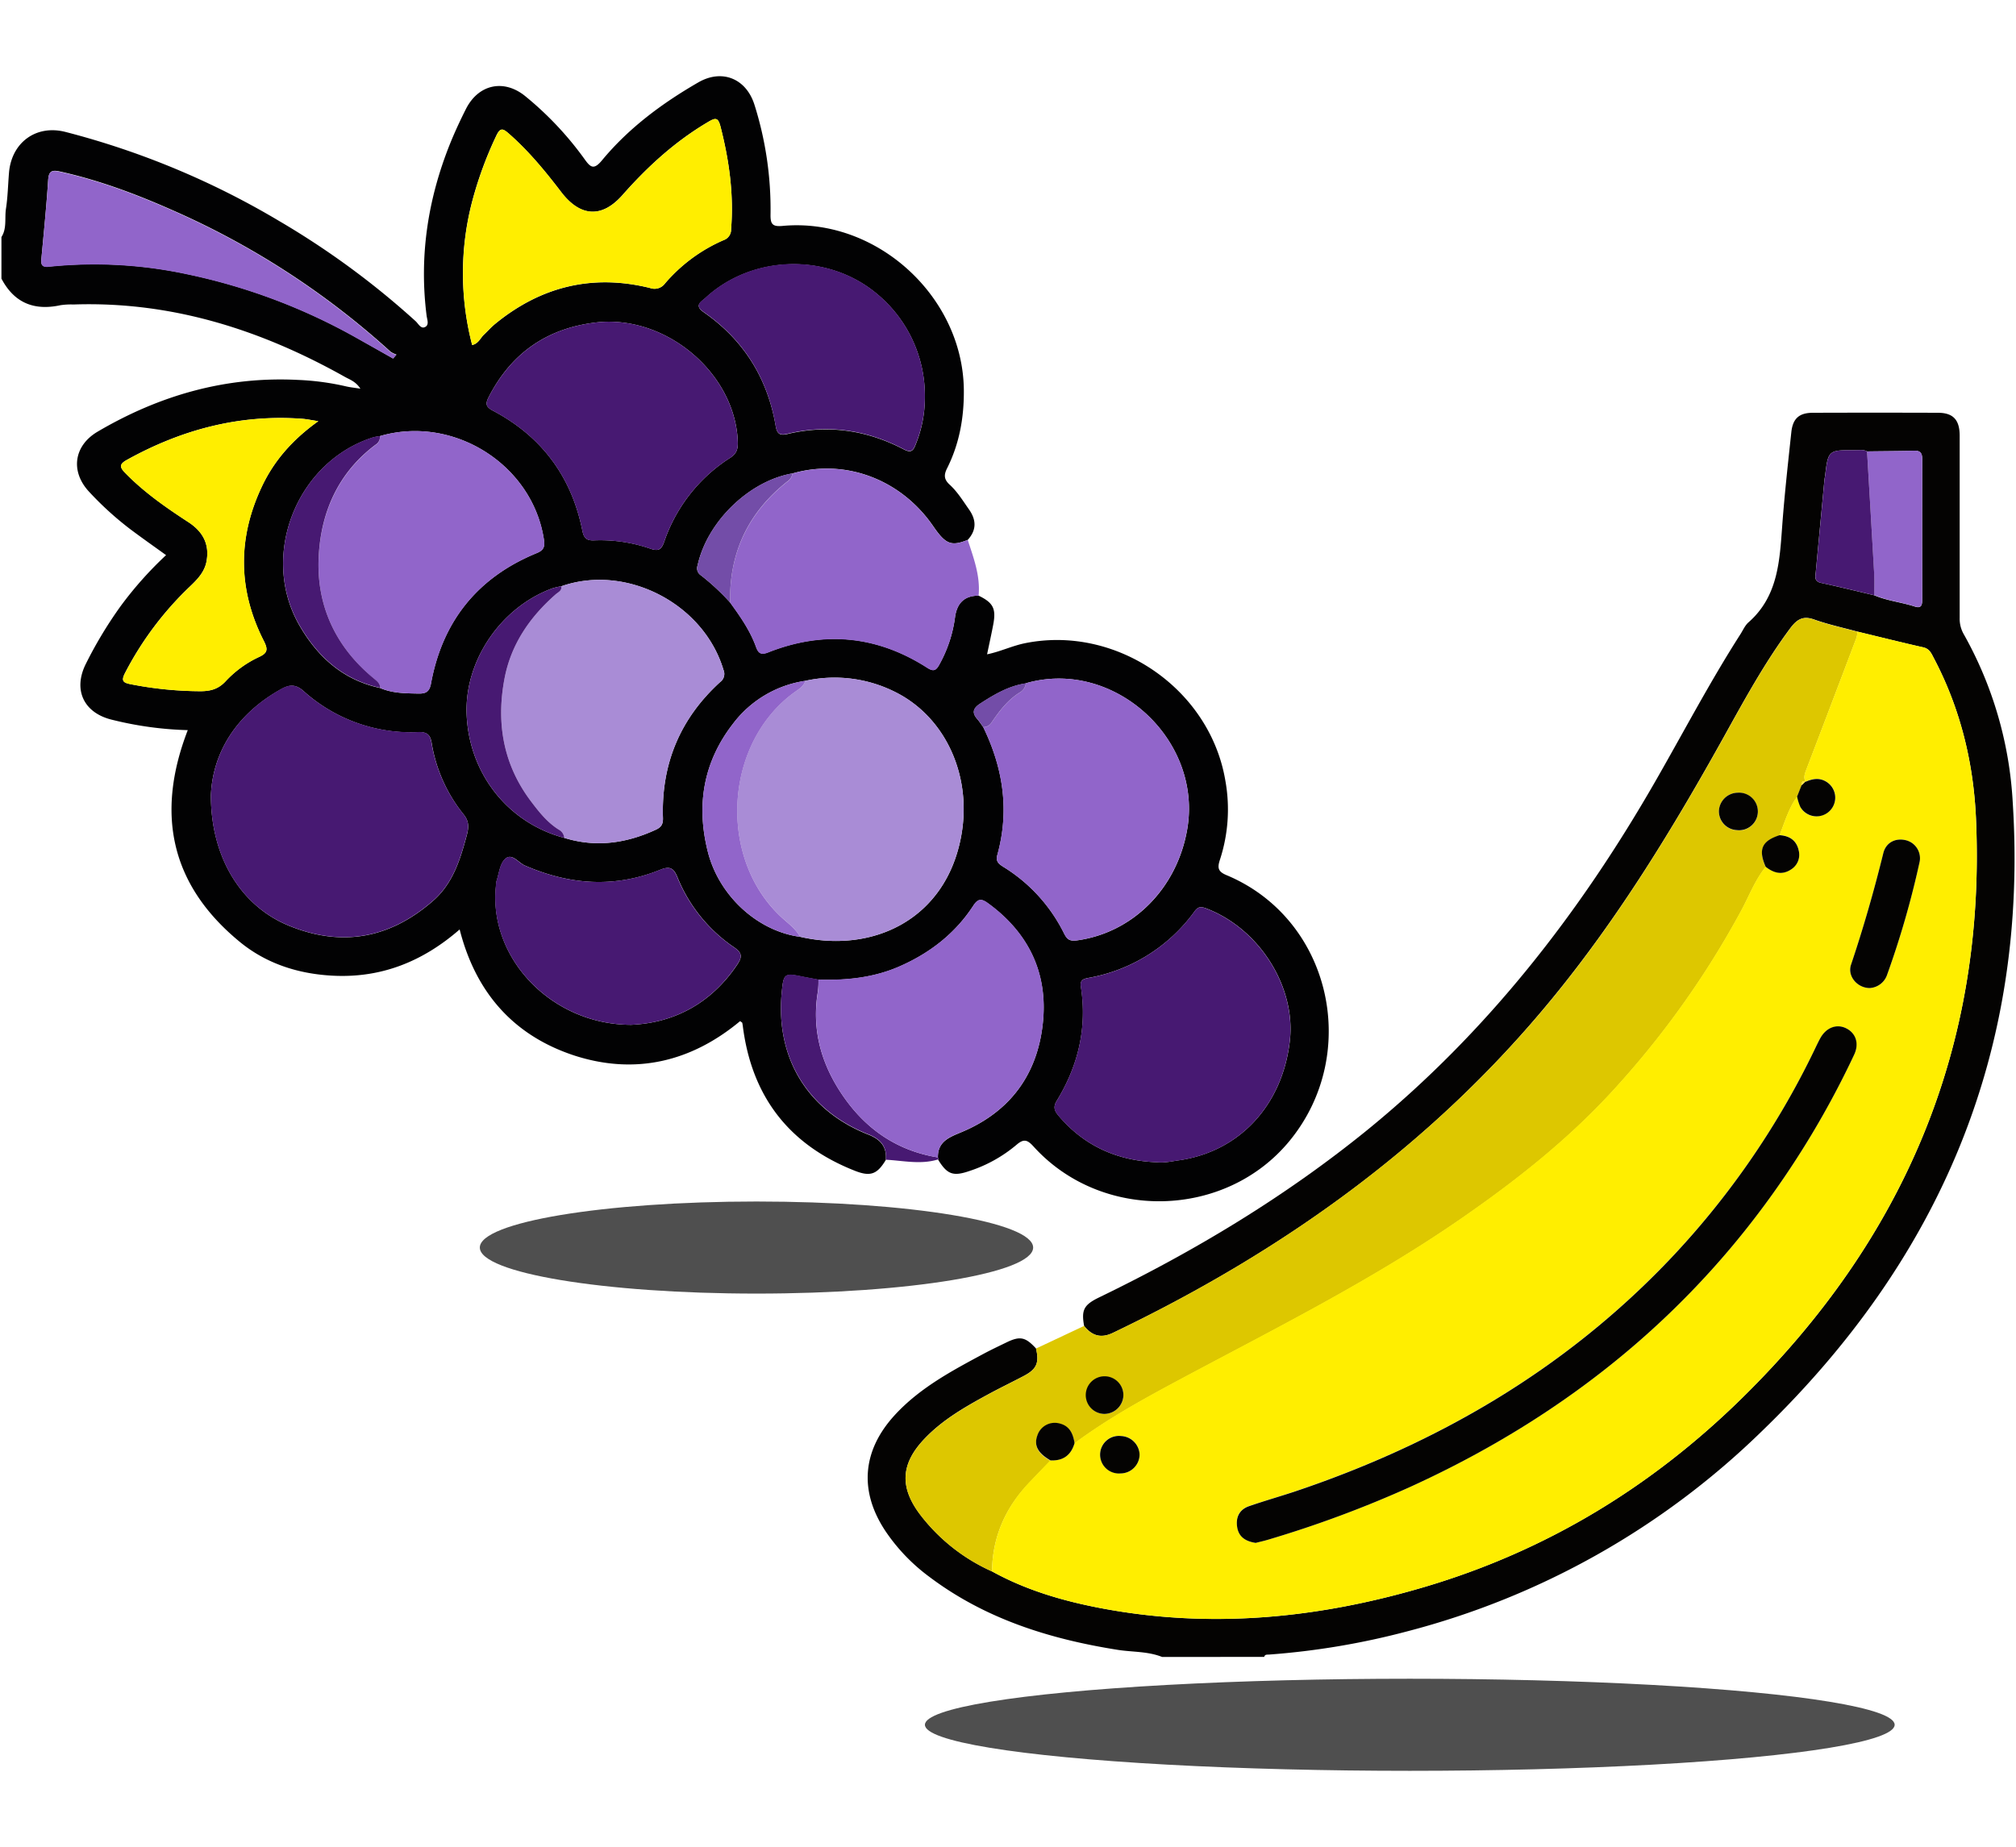
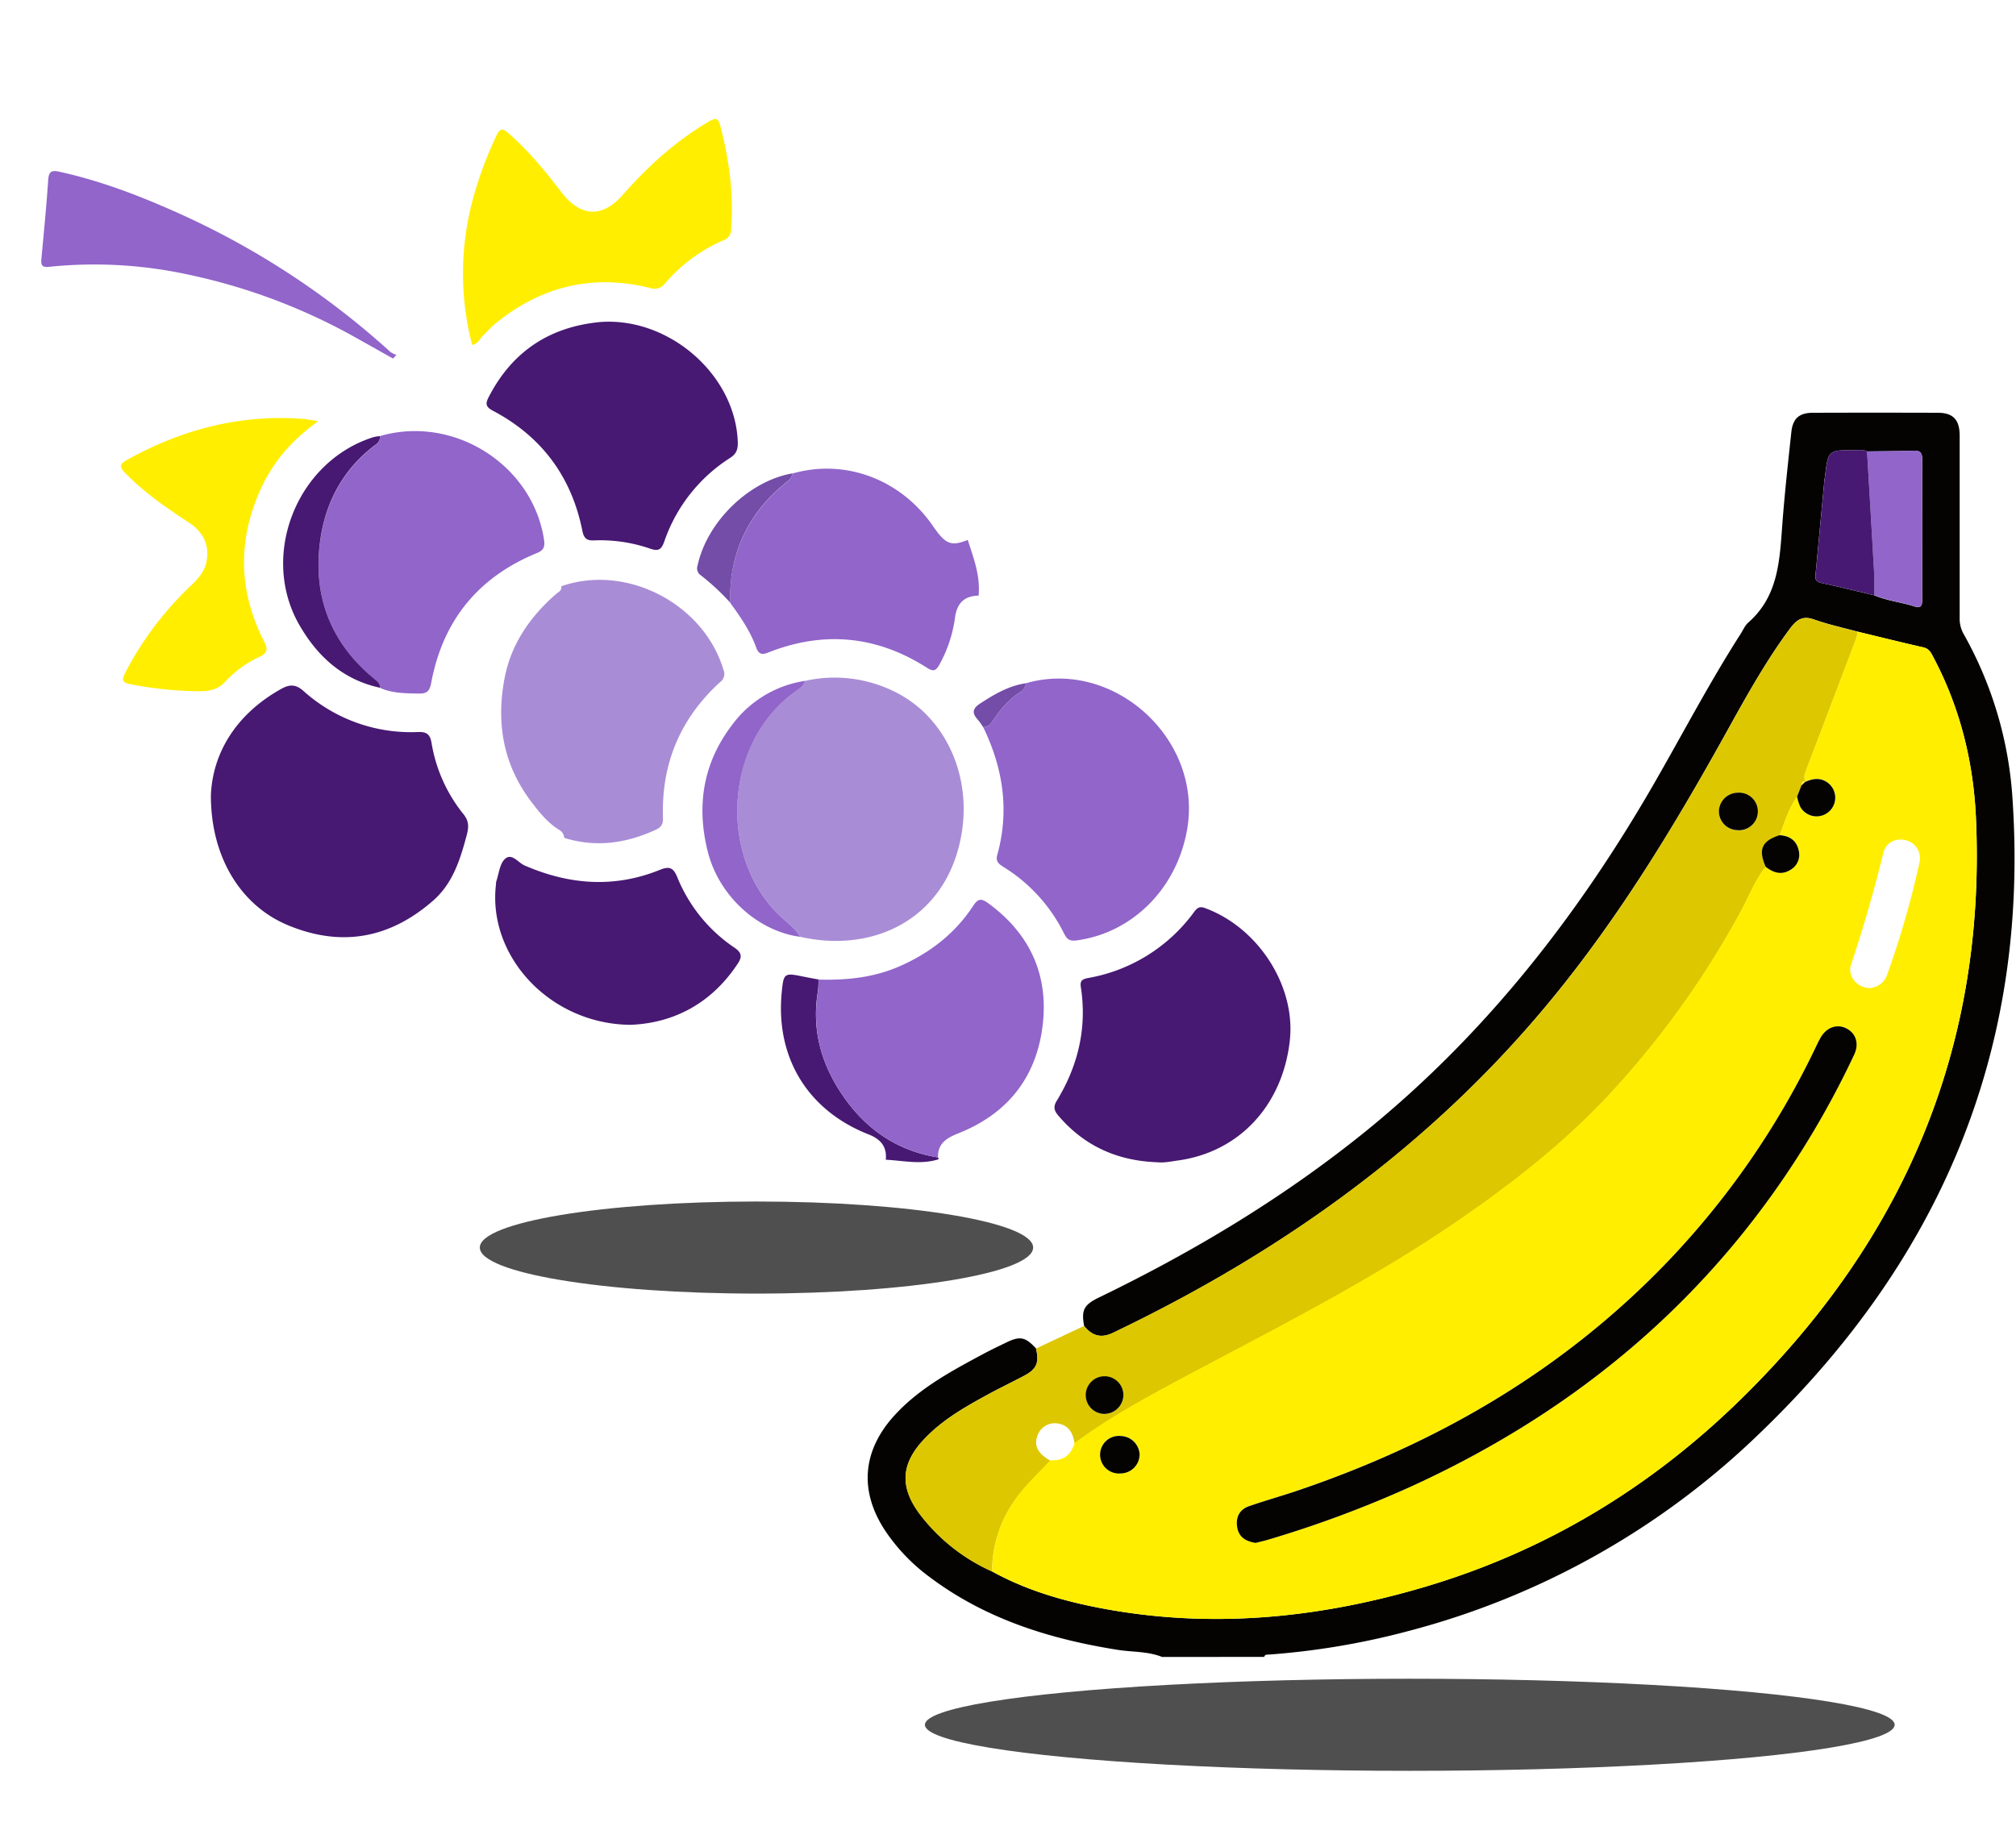
<svg xmlns="http://www.w3.org/2000/svg" id="Layer_1" data-name="Layer 1" viewBox="0 0 700.43 641.87">
  <defs>
    <style>.cls-1{fill:#040302;}.cls-2{fill:#ddc700;}.cls-3{fill:#fe0;}.cls-4{fill:#9165ca;}.cls-5{fill:#471972;}.cls-6{fill:#fde039;}.cls-7{fill:#020203;}.cls-8{fill:#a98cd6;}.cls-9{fill:#734da8;}.cls-10{opacity:0.69;}</style>
  </defs>
  <title>frutas</title>
  <path class="cls-1" d="M403.76,575.83c-5-2-10.32-1.66-15.48-2.48-23.74-3.77-46.17-10.81-65.61-25.53A64.52,64.52,0,0,1,307.58,532c-9.13-13.8-8-27.82,3.16-40.08,8.69-9.53,19.88-15.48,31-21.45,2.6-1.39,5.27-2.65,7.92-3.94,4.73-2.3,6.6-1.92,10.29,2.09,1.18,5,.23,7.2-4.28,9.57-4.1,2.15-8.26,4.16-12.33,6.37-7.9,4.29-15.72,8.73-22,15.3-8.32,8.66-8.9,16.79-1.77,26.33a64.56,64.56,0,0,0,25.11,19.91c11.8,6.52,24.58,10.25,37.71,12.76,38.1,7.26,75.56,3.59,112.48-7.33,42.33-12.53,78.92-34.76,110.38-65.67,56.34-55.35,84.77-122,81.28-201.37-.86-19.52-5.45-38.34-14.66-55.8-.83-1.57-1.46-3.22-3.64-3.71-7.65-1.73-15.26-3.64-22.89-5.48-5-1.37-10.1-2.46-15-4.2-3.93-1.41-6-.07-8.33,3-8.85,11.88-15.9,24.84-23.06,37.73-17.64,31.73-36.46,62.65-59.55,90.83C497.71,397.82,445.61,435,386.66,463.2c-4.15,2-7.27,1-10-2.41-1-5.52-.13-7.32,5.21-9.91C415,434.83,446.36,416,475,392.74c41.57-33.86,73.86-75.35,100.37-121.64,9.7-16.93,18.77-34.22,29.3-50.67.91-1.42,1.61-3.1,2.84-4.17,10.3-9.06,10.8-21.4,11.71-33.74.8-10.79,2-21.56,3.15-32.33.51-4.76,2.73-6.72,7.46-6.74q21.74-.07,43.49,0c5.25,0,7.53,2.44,7.54,7.91q0,31.66,0,63.33a10.79,10.79,0,0,0,1.35,5.59,133.93,133.93,0,0,1,17.06,58.13C704.89,365.18,674.1,437.57,612,497.5a275.65,275.65,0,0,1-123,69.41A261.73,261.73,0,0,1,440.9,575c-.67.05-1.43-.12-1.67.81ZM648.68,156.88c-1.31-.75-2.75-.42-4.14-.43-9.36-.06-9.36,0-10.47,9.06-.05.42-.17.83-.2,1.25-1,10.64-2,21.27-3,31.9-.15,1.6-.72,3.37,1.86,3.92,6.17,1.33,12.29,2.85,18.43,4.29,4.52,1.95,9.46,2.4,14.09,3.92,2.26.74,2.6-.49,2.6-2.36q-.06-24.39,0-48.77c0-2-.48-3.12-2.8-3C659.6,156.79,654.14,156.8,648.68,156.88Z" />
  <path class="cls-2" d="M344.67,546.13a64.56,64.56,0,0,1-25.11-19.91c-7.13-9.54-6.55-17.67,1.77-26.33,6.32-6.57,14.14-11,22-15.3,4.07-2.21,8.23-4.22,12.33-6.37,4.51-2.37,5.46-4.54,4.28-9.57l16.71-7.86c2.7,3.41,5.82,4.4,10,2.41,58.95-28.23,111-65.38,152.76-116.28,23.09-28.18,41.91-59.1,59.55-90.83,7.16-12.89,14.21-25.85,23.06-37.73,2.3-3.1,4.4-4.44,8.33-3,4.87,1.74,10,2.83,15,4.2a9.85,9.85,0,0,1-.32,2.05q-8.73,23.07-17.53,46.1c-.52,1.37-.92,2.64-.13,4l-.14,0c-1.36-.56-1.17.49-1.28,1.23l-1.56,3.95c-2.94,4.06-4.3,8.84-6.09,13.42-6.17,2-7.47,5-4.83,11-3.66,4.51-5.69,9.95-8.39,15a310.59,310.59,0,0,1-45.3,63.42c-15.44,16.77-33.28,30.8-52,43.75-31.68,21.94-66.16,39-100,57.16-11.85,6.36-23.6,12.93-34.43,21-.51-3.22-1.66-6-5.23-6.82a6.36,6.36,0,0,0-7.7,4.18c-1.25,3.46.14,6.11,4.53,8.65l-7,7.3C349.54,523.57,344.8,533.87,344.67,546.13ZM603.79,275.48a6.64,6.64,0,0,0-6.58,6.37,6.55,6.55,0,0,0,6.23,6.68,6.53,6.53,0,1,0,.35-13ZM390.31,484.79a6.46,6.46,0,1,0-6.79,6.57A6.65,6.65,0,0,0,390.31,484.79Z" />
  <path class="cls-3" d="M373.34,501.51c10.83-8.05,22.58-14.62,34.43-21,33.85-18.16,68.33-35.22,100-57.16,18.7-12.95,36.54-27,52-43.75a310.59,310.59,0,0,0,45.3-63.42c2.7-5,4.73-10.47,8.39-15,2.76,2.19,5.71,3,8.85.92a6,6,0,0,0,2.63-6.6c-.75-3.47-3.19-5.09-6.65-5.29,1.79-4.58,3.15-9.36,6.09-13.42a17,17,0,0,0,1.11,3.56,6.07,6.07,0,0,0,6.68,3.21,6.47,6.47,0,0,0,2-12.13c-2.25-1.23-4.57-.82-6.82.21-.79-1.36-.39-2.63.13-4q8.82-23,17.53-46.1a9.85,9.85,0,0,0,.32-2.05c7.63,1.84,15.24,3.75,22.89,5.48,2.18.49,2.81,2.14,3.64,3.71,9.21,17.46,13.8,36.28,14.66,55.8,3.49,79.38-24.94,146-81.28,201.37-31.46,30.91-68,53.14-110.38,65.67-36.92,10.92-74.38,14.59-112.48,7.33-13.13-2.51-25.91-6.24-37.71-12.76.13-12.26,4.87-22.56,13.27-31.31l7-7.3C369.33,507.75,372.13,505.73,373.34,501.51Zm62.93,34.68c1.3-.33,2.8-.66,4.28-1.1a388.89,388.89,0,0,0,49.68-18.48C549,489.76,596.17,449.73,629.58,394a310.75,310.75,0,0,0,14.64-27.51c1.75-3.73.51-7.43-2.69-9.08s-7.06-.35-9.13,3.44c-.74,1.35-1.39,2.76-2.06,4.15a285.79,285.79,0,0,1-50.74,73.17c-36.37,38-80.42,63.58-130,80.19-5.19,1.74-10.46,3.24-15.63,5-3.42,1.18-4.71,3.88-4.12,7.36S432.83,535.66,436.27,536.19ZM649.64,343.37a6.81,6.81,0,0,0,6.06-4.76,313,313,0,0,0,11.18-38.79,6.45,6.45,0,0,0-4.67-7.81c-3.59-.89-7,.71-7.88,4.47-3.23,13.08-6.93,26-11.22,38.78C641.77,339.23,645.28,343.34,649.64,343.37ZM389.29,512.05a6.65,6.65,0,0,0,6.65-6.65,6.74,6.74,0,0,0-6.5-6.4,6.53,6.53,0,1,0-.15,13Z" />
  <path class="cls-4" d="M648.68,156.88c5.46-.08,10.92-.09,16.37-.27,2.32-.07,2.81,1,2.8,3q-.06,24.39,0,48.77c0,1.87-.34,3.1-2.6,2.36-4.63-1.52-9.57-2-14.09-3.92,0-2.38.15-4.76,0-7.12C650.38,185.45,649.52,171.17,648.68,156.88Z" />
  <path class="cls-5" d="M648.68,156.88c.84,14.29,1.7,28.57,2.5,42.87.13,2.36,0,4.74,0,7.12-6.14-1.44-12.26-3-18.43-4.29-2.58-.55-2-2.32-1.86-3.92,1-10.63,2-21.26,3-31.9,0-.42.15-.83.2-1.25,1.11-9.1,1.11-9.12,10.47-9.06C645.93,156.46,647.37,156.13,648.68,156.88Z" />
  <path class="cls-1" d="M603.79,275.48a6.53,6.53,0,1,1-.35,13,6.55,6.55,0,0,1-6.23-6.68A6.64,6.64,0,0,1,603.79,275.48Z" />
-   <path class="cls-1" d="M373.34,501.51c-1.21,4.22-4,6.24-8.4,6-4.39-2.54-5.78-5.19-4.53-8.65a6.36,6.36,0,0,1,7.7-4.18C371.68,495.54,372.83,498.29,373.34,501.51Z" />
  <path class="cls-1" d="M627.35,271.68c2.25-1,4.57-1.44,6.82-.21a6.49,6.49,0,1,1-8.69,8.92,17,17,0,0,1-1.11-3.56l1.56-3.95,1.28-1.23Z" />
  <path class="cls-1" d="M390.31,484.79a6.65,6.65,0,0,1-6.79,6.57,6.54,6.54,0,1,1,6.79-6.57Z" />
  <path class="cls-1" d="M618.28,290.25c3.46.2,5.9,1.82,6.65,5.29a6,6,0,0,1-2.63,6.6c-3.14,2.09-6.09,1.27-8.85-.92C610.81,295.21,612.11,292.24,618.28,290.25Z" />
  <path class="cls-6" d="M627.21,271.65l-1.28,1.23C626,272.14,625.85,271.09,627.21,271.65Z" />
  <path class="cls-1" d="M436.27,536.19c-3.44-.53-5.85-2-6.42-5.4s.7-6.18,4.12-7.36c5.17-1.79,10.44-3.29,15.63-5,49.58-16.61,93.63-42.19,130-80.19A285.79,285.79,0,0,0,630.34,365c.67-1.39,1.32-2.8,2.06-4.15,2.07-3.79,5.78-5.17,9.13-3.44s4.44,5.35,2.69,9.08A310.75,310.75,0,0,1,629.58,394C596.17,449.73,549,489.76,490.23,516.61a388.89,388.89,0,0,1-49.68,18.48C439.07,535.53,437.57,535.86,436.27,536.19Z" />
-   <path class="cls-1" d="M649.64,343.37c-4.36,0-7.87-4.14-6.53-8.11,4.29-12.77,8-25.7,11.22-38.78.93-3.76,4.29-5.36,7.88-4.47a6.45,6.45,0,0,1,4.67,7.81,313,313,0,0,1-11.18,38.79A6.81,6.81,0,0,1,649.64,343.37Z" />
  <path class="cls-1" d="M389.29,512.05a6.53,6.53,0,1,1,.15-13,6.74,6.74,0,0,1,6.5,6.4A6.65,6.65,0,0,1,389.29,512.05Z" />
-   <path class="cls-7" d="M340,207c5.05,2.45,6.12,4.48,5.11,9.93-.63,3.36-1.38,6.7-2.16,10.46,4.56-.92,8.67-2.94,13.12-3.85,31.77-6.47,64.27,15.76,69.66,47.73a56.31,56.31,0,0,1-1.88,27.5c-.9,2.73-.75,4.1,2.23,5.34,36.36,15.15,46.9,61.91,22,92.32-22.19,27.1-65.2,28.28-89,2-2.25-2.49-3.48-2.68-6-.51a48.8,48.8,0,0,1-16,8.94c-5.87,2.06-7.95,1.37-11.15-3.86a.46.46,0,0,0-.08-.68c-.12-5.81,4.31-7.21,8.52-9,16.69-7.09,26.07-20,27.94-37.73,1.83-17.27-4.84-31.3-19-41.64-2.29-1.68-3.51-1.72-5.17.83-6.32,9.7-15.13,16.49-25.66,21.1-9,3.94-18.46,4.88-28.13,4.6-1.76-.34-3.53-.66-5.29-1-6.6-1.37-6.82-1.22-7.47,5.55-2.16,22.6,9,41,30.16,49.29,4.15,1.64,6.43,4.21,6,8.81-3,5-5.37,5.86-10.76,3.73-22.84-9-35.74-25.75-38.88-50.06-.06-.45-.12-.9-.22-1.33,0-.11-.21-.19-.74-.61-16.95,14.11-36.41,18.82-57.63,11.95C178.47,359.88,165.29,345,159.7,323c-12.92,11.26-27.44,17-44.32,16.06-11.86-.65-22.85-4.19-32-11.68C59.27,307.62,54,282.81,65.24,253.74A121.35,121.35,0,0,1,39,250.15c-9.93-2.35-13.72-10.44-9.14-19.51a144.76,144.76,0,0,1,12.06-20,128.11,128.11,0,0,1,15.78-17.72c-4.31-3.11-8.42-6-12.42-9a111.58,111.58,0,0,1-14.3-13c-6.59-7.05-5.35-16,2.89-20.88,21.57-12.7,44.73-19.33,69.88-18a90.09,90.09,0,0,1,16.47,2.23c1.41.34,2.88.47,5,.81-1.63-2.52-3.69-3.15-5.42-4.12-29.28-16.43-60.31-26.3-94.28-25.14a24.75,24.75,0,0,0-4.49.24c-9.18,2-16.1-.8-20.53-9.24V82.38c1.94-3,1.07-6.57,1.57-9.85.64-4.14.71-8.37,1.06-12.55.9-10.48,9.41-16.73,19.58-14.14A283.05,283.05,0,0,1,97,76.81a285.25,285.25,0,0,1,47.39,34.8c.94.86,1.77,2.65,3.13,2.11,1.74-.69.88-2.61.7-4-2.64-20.7.44-40.61,8.18-59.87,1.62-4,3.48-8,5.41-11.83,4.36-8.8,13.35-10.72,20.87-4.45A114.35,114.35,0,0,1,203,55.17c2.17,3.07,3.31,4,6.22.47,9.29-11.2,20.85-19.76,33.39-27,8.23-4.76,16.66-1.38,19.54,7.84a120.59,120.59,0,0,1,5.56,38.09c-.05,3.29.65,4.28,4.21,3.94,32.44-3,62.55,24.35,62.95,56.87.11,9.63-1.52,18.8-5.83,27.39-1.22,2.42-1,3.95,1,5.75,2.65,2.45,4.54,5.56,6.61,8.5,2.61,3.71,2.66,7.17-.4,10.58-5.76,2.33-7.68,1.57-12-4.71-11.21-16.34-30.6-23.62-48.89-18.37-15.12,2.61-29.71,16.84-33,32a2.9,2.9,0,0,0,1.18,3.43,80.19,80.19,0,0,1,10.14,9.44c3.53,4.84,6.95,9.75,9,15.43.82,2.28,1.81,2.82,4.27,1.85,19.29-7.61,37.76-5.83,55.22,5.38,2,1.27,2.95,1.14,4.12-1a46.06,46.06,0,0,0,5.51-16.49C332.46,209.62,335,207,340,207Zm-208-55.4a16,16,0,0,0-2.2.36C103,160.33,90,193.32,104.16,217.58c6.35,10.9,15.19,18.8,27.92,21.52,4.24,1.84,8.73,1.84,13.25,1.93,2.65.06,3.87-.63,4.4-3.49,4-21.74,16.26-36.93,36.75-45.33,2.42-1,2.87-2.19,2.48-4.73C185,161.45,157.52,144.1,132,151.55Zm224.44,85.9c-5.94.87-10.93,3.82-15.85,7-2.36,1.53-3.06,3.06-1.08,5.35.78.9,1.42,1.91,2.12,2.86,6.92,14.26,9.19,29,4.86,44.51-.66,2.35.81,3.21,2.37,4.19a56.6,56.6,0,0,1,20.85,23c1,2,1.91,2.74,4.41,2.41,19.42-2.63,34.84-18,38.38-38.68C417.85,256.74,386.79,228.67,356.41,237.45ZM195,203.75a23.5,23.5,0,0,0-3,.68C174,211,161.38,229.58,162.12,248.26c.82,20.58,14.36,37.72,33.91,42.92,11,3.42,21.54,1.91,31.84-2.84,1.95-.89,2.53-2,2.46-4.12-.61-18.75,6-34.52,19.86-47.18a3.5,3.5,0,0,0,1.17-4.23C244.49,209.77,217.55,195.82,195,203.75Zm84.82,32.85a38.57,38.57,0,0,0-25.16,14.94c-10.35,13.35-12.8,28.34-8.73,44.47,3.88,15.37,17.33,27.6,32.06,29.56,25.44,5.83,50.37-6.1,55.87-34.48,4.1-21.16-5.2-41.67-22.58-50.47A46.9,46.9,0,0,0,279.81,236.6ZM73.27,276.37c0,21.76,10.61,38.55,27,45.29,18.38,7.57,35.13,4.53,50.13-8.54,6.94-6.05,9.46-14.23,11.74-22.7.77-2.87.89-4.94-1.05-7.38A53.17,53.17,0,0,1,150,258.32c-.45-2.76-1.43-4-4.6-3.88a55.86,55.86,0,0,1-40-14.34c-2.65-2.32-4.79-2.22-7.58-.68C81.8,248.26,73.86,261.9,73.27,276.37ZM402,403.91c2.6.27,5.09-.33,7.62-.69,21-3,35.95-19.08,38.52-41.45,2.18-18.92-10.73-39.21-29.2-46.13-2-.74-2.87-.36-4,1.21a57.92,57.92,0,0,1-36.85,23c-2,.39-2.88.91-2.54,3.13,2.2,14.24-.95,27.4-8.4,39.59-1.29,2.11-.82,3.45.62,5.14C376.73,398.32,388.28,403.4,402,403.91Zm-193.45-292c-17.59,1.66-30.58,10.18-38.72,26-1.13,2.21-1.25,3.39,1.4,4.79,16.95,8.94,27.35,22.94,31.11,41.73.53,2.68,1.57,3.47,4.13,3.35a53.09,53.09,0,0,1,19.46,2.88c2.86,1,3.88.35,4.84-2.39a56,56,0,0,1,22.91-29.16c2.26-1.46,2.74-3.07,2.66-5.54C255.55,130.29,232.44,110.11,208.54,111.91Zm-44.49,8c2.22-.53,2.83-2.43,4.09-3.61s2.5-2.61,3.89-3.74c15.89-13,33.81-17.41,53.85-12.46A4.49,4.49,0,0,0,231,98.56a56.06,56.06,0,0,1,20.44-15.13A3.83,3.83,0,0,0,254,79.68c1-12.1-.67-23.89-3.65-35.6-.85-3.37-1.77-3.21-4.4-1.65C234.54,49.16,225,57.88,216.28,67.76c-7.23,8.2-14.77,7.59-21.37-1.09-5.47-7.18-11.17-14.11-18-20.11-2.25-2-3.13-2.34-4.59.82A131.53,131.53,0,0,0,164,70.15,98.66,98.66,0,0,0,164.05,119.9Zm55.07,236.25c14.65-.6,27.74-7.13,37-20.9,1.79-2.66,1.77-4.08-1-6a53.93,53.93,0,0,1-19.78-24.47c-1.27-3.07-2.56-3.9-5.94-2.53-15.87,6.44-31.58,5.27-47.12-1.51-2.23-1-4.45-4.48-6.83-2.21-1.83,1.74-2.08,5.16-3,7.84a5.1,5.1,0,0,0-.07.89C169.3,332.32,191.11,356,219.12,356.15ZM321.34,138A46,46,0,0,0,304.52,102c-17-14.12-43.1-13.48-59.37,1.5-1.47,1.36-4.13,2.58-.66,5,13.85,9.63,22.15,22.89,25,39.49.46,2.73,1.38,3.49,4.08,2.85,14.14-3.38,27.66-1.36,40.45,5.34,2.65,1.39,3.35.34,4.15-1.78A43,43,0,0,0,321.34,138Zm-210.76,8.36c-2.46-.37-4-.72-5.66-.84-21.75-1.58-41.86,3.78-60.79,14.27-2.61,1.45-2.69,2.45-.64,4.55,6.54,6.72,14.15,12,21.94,17.09,5.07,3.3,7.45,7.73,6.31,13.72-.7,3.72-3.3,6.34-5.91,8.82a113.31,113.31,0,0,0-22.29,29.7c-1.55,2.93-.88,3.59,2,4.13a127.31,127.31,0,0,0,24.1,2.4c3.51,0,6.19-.73,8.7-3.41a37.38,37.38,0,0,1,11.56-8.44c3.09-1.41,3.26-2.64,1.74-5.64-9-17.7-9.15-35.68-.67-53.62C95.27,160,101.76,152.67,110.58,146.38Zm26-21.78,1.16-1.38a7.52,7.52,0,0,1-2.06-1A280,280,0,0,0,59.83,73c-12.59-5.58-25.48-10.41-39-13.4-3-.67-3.9,0-4.1,3-.6,9.11-1.51,18.19-2.35,27.28-.18,2,.11,3,2.6,2.76a153.52,153.52,0,0,1,48.23,2.65,205.56,205.56,0,0,1,59,22.28Z" />
  <path class="cls-4" d="M340,207c-5,.07-7.54,2.67-8.2,7.64a46.06,46.06,0,0,1-5.51,16.49c-1.17,2.1-2.14,2.23-4.12,1-17.46-11.21-35.93-13-55.22-5.38-2.46,1-3.45.43-4.27-1.85-2.05-5.68-5.47-10.59-9-15.43-.37-17.26,6.26-31.24,19.76-42a4.09,4.09,0,0,0,1.9-2.91c18.29-5.25,37.68,2,48.89,18.37,4.32,6.28,6.24,7,12,4.71C338.25,193.89,340.66,200.12,340,207Z" />
  <path class="cls-5" d="M325.89,402.23a.46.46,0,0,1,.08.68c-6.06,1.9-12.15.43-18.22.12.46-4.6-1.82-7.17-6-8.81-21.15-8.33-32.32-26.69-30.16-49.29.65-6.77.87-6.92,7.47-5.55,1.76.36,3.53.68,5.29,1a31.57,31.57,0,0,1-.16,4c-2.33,13.69,1.28,25.95,9.12,37.07C301.32,392.81,312.08,400,325.89,402.23Z" />
  <path class="cls-8" d="M279.81,236.6a46.9,46.9,0,0,1,31.46,4c17.38,8.8,26.68,29.31,22.58,50.47-5.5,28.38-30.43,40.31-55.87,34.48-1.59-2.93-4.35-4.81-6.69-7-21.8-20.41-19.81-59.68,4.22-77.62C277.08,239.77,279.13,238.78,279.81,236.6Z" />
  <path class="cls-5" d="M73.27,276.37c.59-14.47,8.53-28.11,24.5-37,2.79-1.54,4.93-1.64,7.58.68a55.86,55.86,0,0,0,40,14.34c3.17-.12,4.15,1.12,4.6,3.88A53.17,53.17,0,0,0,161.07,283c1.94,2.44,1.82,4.51,1.05,7.38-2.28,8.47-4.8,16.65-11.74,22.7-15,13.07-31.75,16.11-50.13,8.54C83.88,314.92,73.23,298.13,73.27,276.37Z" />
  <path class="cls-8" d="M195,203.75c22.56-7.93,49.5,6,56.37,29.06a3.5,3.5,0,0,1-1.17,4.23c-13.89,12.66-20.47,28.43-19.86,47.18.07,2.07-.51,3.23-2.46,4.12-10.3,4.75-20.84,6.26-31.84,2.84a3.55,3.55,0,0,0-1.91-2.87c-4-2.51-6.86-6.14-9.65-9.83-9.68-12.83-12.13-27.27-9.18-42.75,2.28-11.9,8.82-21.36,17.83-29.24C194,205.73,195.27,205.28,195,203.75Z" />
  <path class="cls-5" d="M402,403.91c-13.71-.51-25.26-5.59-34.26-16.17-1.44-1.69-1.91-3-.62-5.14,7.45-12.19,10.6-25.35,8.4-39.59-.34-2.22.53-2.74,2.54-3.13a57.92,57.92,0,0,0,36.85-23c1.16-1.57,2.07-2,4-1.21,18.47,6.92,31.38,27.21,29.2,46.13-2.57,22.37-17.52,38.43-38.52,41.45C407.08,403.58,404.59,404.18,402,403.91Z" />
  <path class="cls-4" d="M356.41,237.45c30.38-8.78,61.44,19.29,56.06,50.68-3.54,20.64-19,36.05-38.38,38.68-2.5.33-3.42-.43-4.41-2.41a56.6,56.6,0,0,0-20.85-23c-1.56-1-3-1.84-2.37-4.19,4.33-15.47,2.06-30.25-4.86-44.51a3.37,3.37,0,0,0,2.95-1.67c2.71-3.92,5.54-7.72,9.69-10.32A4.11,4.11,0,0,0,356.41,237.45Z" />
  <path class="cls-4" d="M132,151.55c25.55-7.45,53,9.9,57,35.93.39,2.54-.06,3.73-2.48,4.73-20.49,8.4-32.75,23.59-36.75,45.33-.53,2.86-1.75,3.55-4.4,3.49-4.52-.09-9-.09-13.25-1.93-.08-1.71-1.34-2.5-2.51-3.48-13.1-11-19.7-25.26-18.88-42,.76-15.51,6.77-29.23,19.75-39A3.18,3.18,0,0,0,132,151.55Z" />
  <path class="cls-4" d="M325.89,402.23c-13.81-2.27-24.57-9.42-32.55-20.74-7.84-11.12-11.45-23.38-9.12-37.07a31.57,31.57,0,0,0,.16-4c9.67.28,19.15-.66,28.13-4.6,10.53-4.61,19.34-11.4,25.66-21.1,1.66-2.55,2.88-2.51,5.17-.83,14.17,10.34,20.84,24.37,19,41.64-1.87,17.72-11.25,30.64-27.94,37.73C330.2,395,325.77,396.42,325.89,402.23Z" />
  <path class="cls-5" d="M208.54,111.91c23.9-1.8,47,18.38,47.79,41.68.08,2.47-.4,4.08-2.66,5.54a56,56,0,0,0-22.91,29.16c-1,2.74-2,3.35-4.84,2.39a53.09,53.09,0,0,0-19.46-2.88c-2.56.12-3.6-.67-4.13-3.35-3.76-18.79-14.16-32.79-31.11-41.73-2.65-1.4-2.53-2.58-1.4-4.79C178,122.09,191,113.57,208.54,111.91Z" />
  <path class="cls-3" d="M164.05,119.9a98.66,98.66,0,0,1,0-49.75,131.53,131.53,0,0,1,8.32-22.77c1.46-3.16,2.34-2.81,4.59-.82,6.8,6,12.5,12.93,18,20.11,6.6,8.68,14.14,9.29,21.37,1.09,8.71-9.88,18.26-18.6,29.63-25.33,2.63-1.56,3.55-1.72,4.4,1.65,3,11.71,4.61,23.5,3.65,35.6a3.83,3.83,0,0,1-2.51,3.75A56.06,56.06,0,0,0,231,98.56a4.49,4.49,0,0,1-5.13,1.53c-20-5-38-.56-53.85,12.46-1.39,1.13-2.58,2.5-3.89,3.74S166.27,119.37,164.05,119.9Z" />
  <path class="cls-5" d="M219.12,356.15c-28-.2-49.82-23.83-46.79-48.88a5.1,5.1,0,0,1,.07-.89c.93-2.68,1.18-6.1,3-7.84,2.38-2.27,4.6,1.24,6.83,2.21,15.54,6.78,31.25,7.95,47.12,1.51,3.38-1.37,4.67-.54,5.94,2.53a53.93,53.93,0,0,0,19.78,24.47c2.82,1.91,2.84,3.33,1,6C246.86,349,233.77,355.55,219.12,356.15Z" />
-   <path class="cls-5" d="M321.34,138a43,43,0,0,1-3.19,16.32c-.8,2.12-1.5,3.17-4.15,1.78-12.79-6.7-26.31-8.72-40.45-5.34-2.7.64-3.62-.12-4.08-2.85-2.83-16.6-11.13-29.86-25-39.49-3.47-2.41-.81-3.63.66-5,16.27-15,42.32-15.62,59.37-1.5A46,46,0,0,1,321.34,138Z" />
  <path class="cls-3" d="M110.58,146.38C101.76,152.67,95.27,160,91,169.11c-8.48,17.94-8.32,35.92.67,53.62,1.52,3,1.35,4.23-1.74,5.64a37.38,37.38,0,0,0-11.56,8.44c-2.51,2.68-5.19,3.39-8.7,3.41a127.31,127.31,0,0,1-24.1-2.4c-2.89-.54-3.56-1.2-2-4.13A113.31,113.31,0,0,1,65.83,204c2.61-2.48,5.21-5.1,5.91-8.82,1.14-6-1.24-10.42-6.31-13.72-7.79-5.06-15.4-10.37-21.94-17.09-2.05-2.1-2-3.1.64-4.55,18.93-10.49,39-15.85,60.79-14.27C106.53,145.66,108.12,146,110.58,146.38Z" />
  <path class="cls-4" d="M136.56,124.6l-12.37-6.94a205.56,205.56,0,0,0-59-22.28A153.52,153.52,0,0,0,17,92.73C14.49,93,14.2,92,14.38,90c.84-9.09,1.75-18.17,2.35-27.28.2-3.1,1.08-3.72,4.1-3,13.52,3,26.41,7.82,39,13.4a280,280,0,0,1,75.83,49.21,7.52,7.52,0,0,0,2.06,1Z" />
  <path class="cls-4" d="M279.81,236.6c-.68,2.18-2.73,3.17-4.3,4.35-24,17.94-26,57.21-4.22,77.62,2.34,2.19,5.1,4.07,6.69,7-14.73-2-28.18-14.19-32.06-29.56-4.07-16.13-1.62-31.12,8.73-44.47A38.57,38.57,0,0,1,279.81,236.6Z" />
  <path class="cls-5" d="M132,151.55a3.18,3.18,0,0,1-1.53,3c-13,9.75-19,23.47-19.75,39-.82,16.78,5.78,31.09,18.88,42,1.17,1,2.43,1.77,2.51,3.48-12.73-2.72-21.57-10.62-27.92-21.52C90,193.32,103,160.33,129.77,151.91A16,16,0,0,1,132,151.55Z" />
-   <path class="cls-5" d="M195,203.75c.28,1.53-1,2-1.87,2.74-9,7.88-15.55,17.34-17.83,29.24-2.95,15.48-.5,29.92,9.18,42.75,2.79,3.69,5.64,7.32,9.65,9.83a3.55,3.55,0,0,1,1.91,2.87c-19.55-5.2-33.09-22.34-33.91-42.92C161.38,229.58,174,211,192,204.43A23.5,23.5,0,0,1,195,203.75Z" />
  <path class="cls-9" d="M275.34,164.5a4.09,4.09,0,0,1-1.9,2.91c-13.5,10.73-20.13,24.71-19.76,42a80.19,80.19,0,0,0-10.14-9.44,2.9,2.9,0,0,1-1.18-3.43C245.63,181.34,260.22,167.11,275.34,164.5Z" />
  <path class="cls-9" d="M356.41,237.45a4.11,4.11,0,0,1-2.17,3.24c-4.15,2.6-7,6.4-9.69,10.32a3.37,3.37,0,0,1-2.95,1.67c-.7-1-1.34-2-2.12-2.86-2-2.29-1.28-3.82,1.08-5.35C345.48,241.27,350.47,238.32,356.41,237.45Z" />
  <ellipse class="cls-10" cx="489.81" cy="599.4" rx="168.46" ry="16" />
  <ellipse class="cls-10" cx="262.83" cy="433.55" rx="96.12" ry="16" />
</svg>